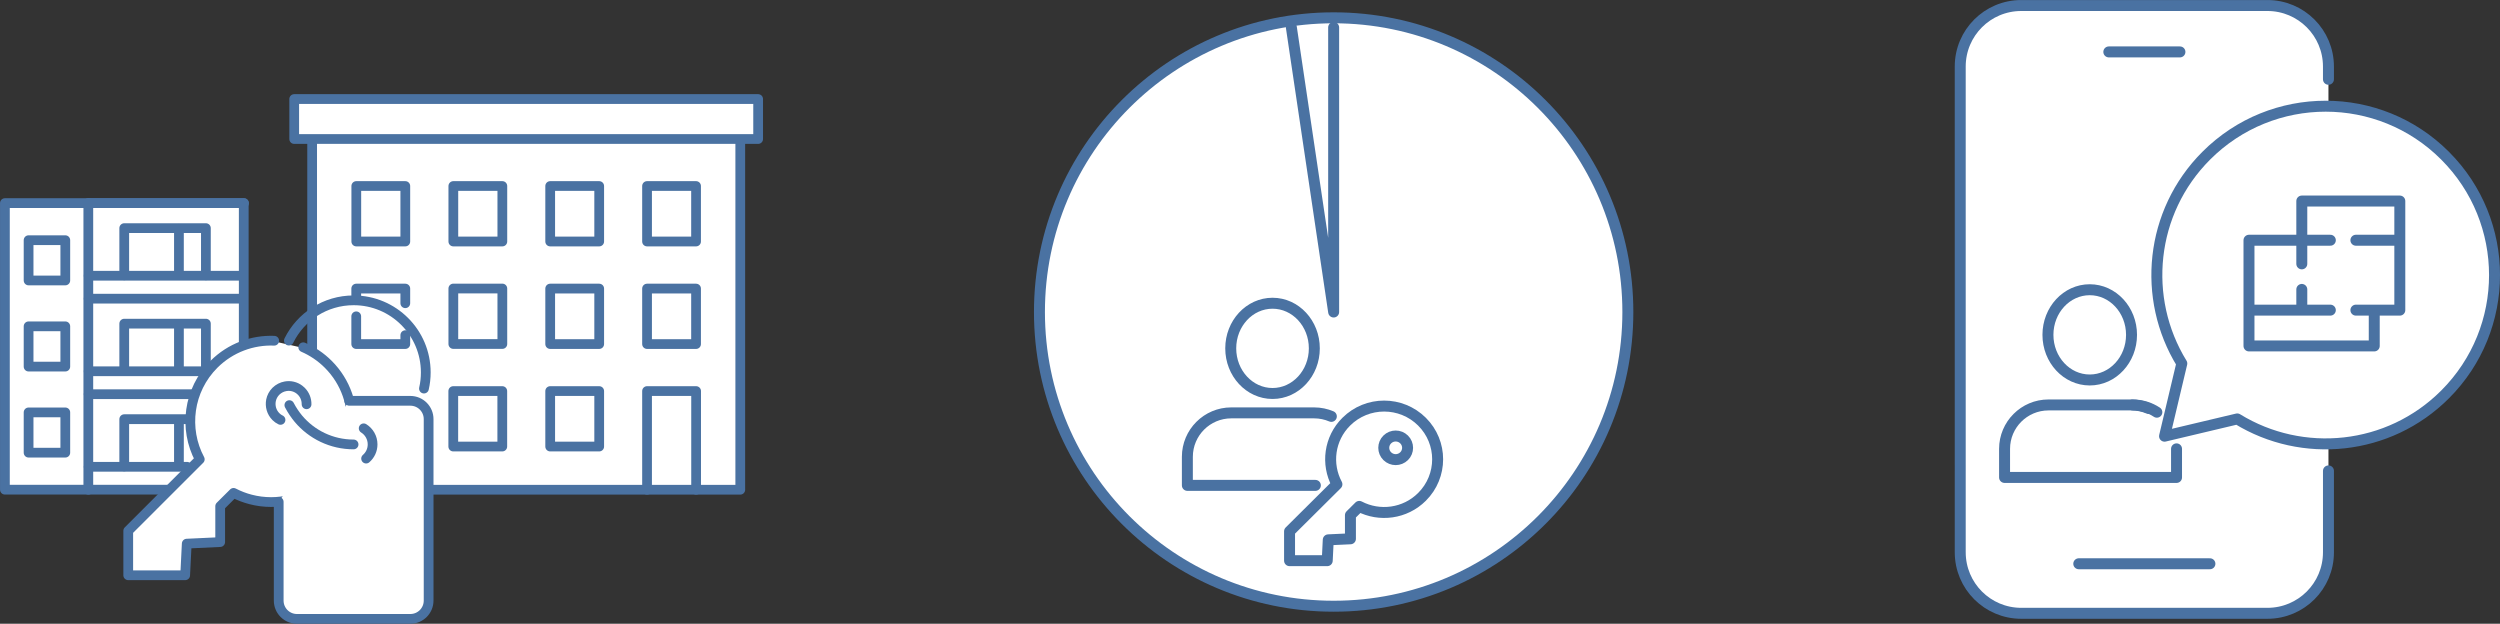
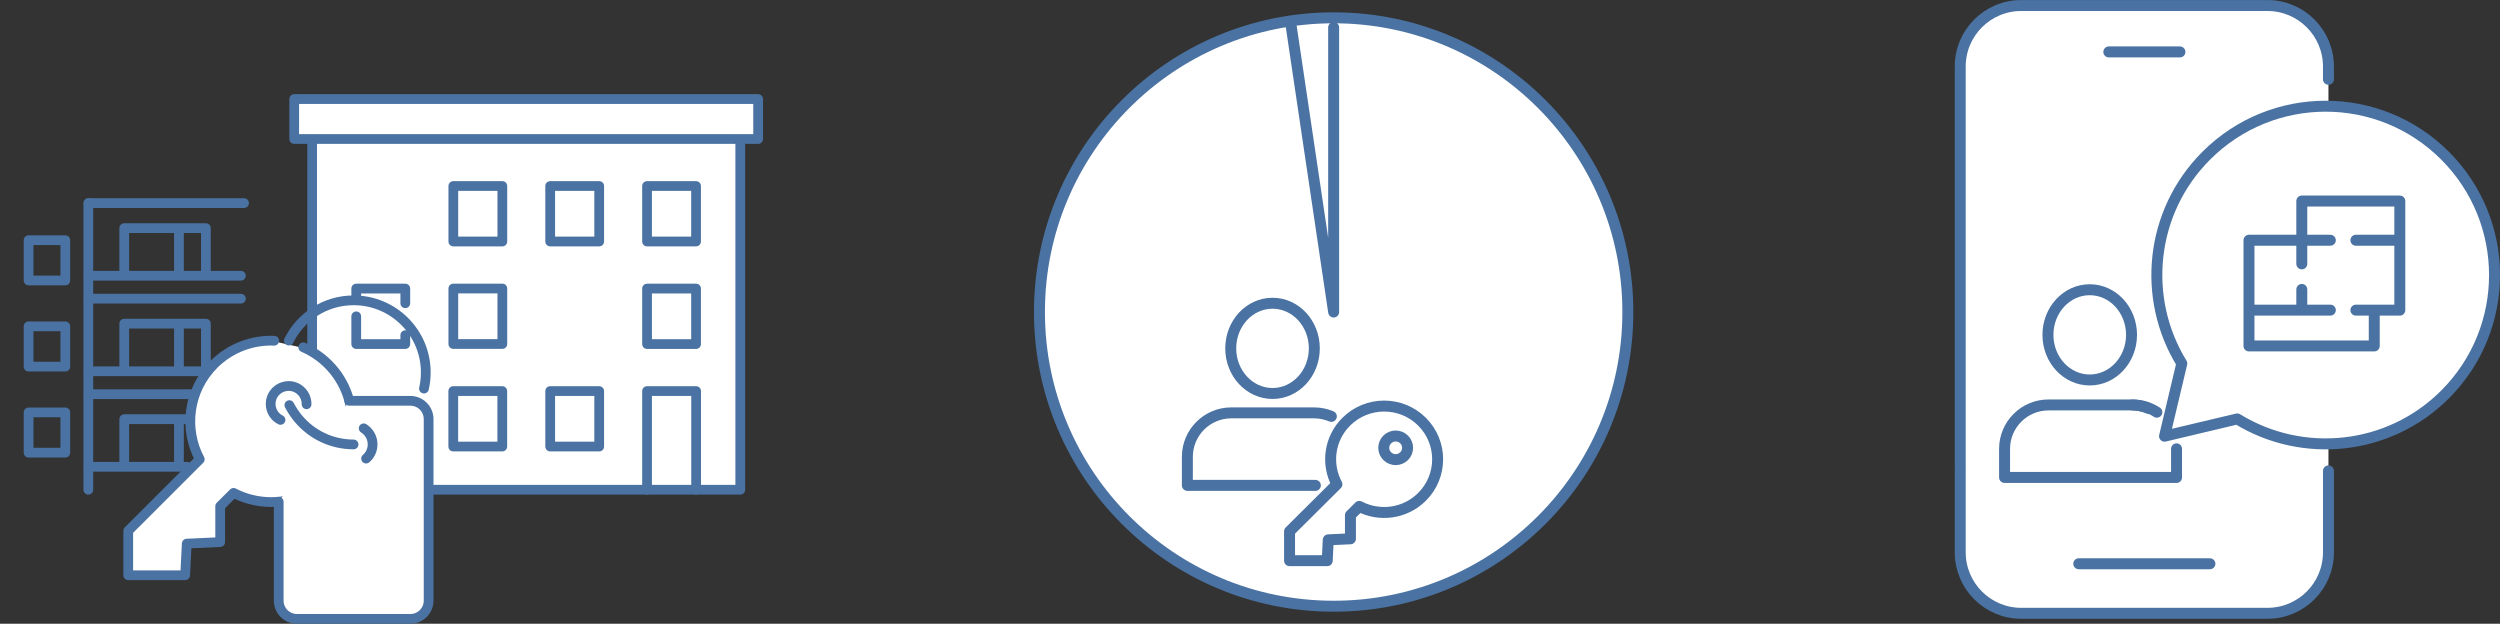
<svg xmlns="http://www.w3.org/2000/svg" id="_レイヤー_2" data-name="レイヤー 2" viewBox="0 0 412.72 102.97">
  <rect x="0" y="0" width="412.72" height="102.97" fill="#333333" stroke="none" />
  <defs>
    <style>
      .cls-1, .cls-2, .cls-3, .cls-4, .cls-5, .cls-6 {
        stroke: #4a72a2;
        stroke-linecap: round;
        stroke-linejoin: round;
      }

      .cls-1, .cls-2, .cls-4 {
        fill: none;
      }

      .cls-1, .cls-5 {
        stroke-width: 1.81px;
      }

      .cls-2, .cls-6 {
        stroke-width: 1.61px;
      }

      .cls-3, .cls-4 {
        stroke-width: 1.81px;
      }

      .cls-3, .cls-7, .cls-5, .cls-6 {
        fill: #fff;
      }
    </style>
  </defs>
  <g id="_レイヤー_1-2" data-name="レイヤー 1">
    <g>
      <polyline class="cls-6" points="122.21 22.95 122.21 80.85 51.53 80.85 51.53 22.95" />
      <g>
        <g>
-           <rect class="cls-2" x="90.83" y="47.64" width="8.09" height="9.16" />
          <rect class="cls-2" x="90.83" y="64.56" width="8.09" height="9.16" />
          <rect class="cls-2" x="74.83" y="64.56" width="8.09" height="9.16" />
          <rect class="cls-2" x="90.83" y="30.71" width="8.09" height="9.16" />
        </g>
        <g>
          <rect class="cls-2" x="106.82" y="47.64" width="8.09" height="9.16" />
          <polyline class="cls-2" points="106.82 80.85 106.82 64.56 114.92 64.56 114.92 80.85" />
          <rect class="cls-2" x="106.82" y="30.71" width="8.09" height="9.16" />
        </g>
        <g>
          <rect class="cls-2" x="74.83" y="47.64" width="8.09" height="9.16" transform="translate(157.76 104.43) rotate(-180)" />
          <rect class="cls-2" x="74.83" y="30.71" width="8.09" height="9.16" transform="translate(157.76 70.58) rotate(-180)" />
        </g>
        <g>
          <polyline class="cls-2" points="66.91 50.06 66.91 47.64 58.81 47.64 58.81 48.92" />
          <polyline class="cls-2" points="58.81 52.22 58.81 56.8 66.91 56.8 66.91 55.33" />
-           <rect class="cls-2" x="58.81" y="30.71" width="8.09" height="9.16" transform="translate(125.72 70.58) rotate(-180)" />
        </g>
      </g>
      <rect class="cls-6" x="48.57" y="16.35" width="76.59" height="6.6" transform="translate(173.73 39.3) rotate(-180)" />
    </g>
    <g>
-       <rect class="cls-6" x=".81" y="33.53" width="39.43" height="47.31" />
      <g>
        <rect class="cls-2" x="4.72" y="39.65" width="6.06" height="6.65" />
        <rect class="cls-2" x="4.72" y="53.87" width="6.06" height="6.65" />
        <rect class="cls-2" x="4.72" y="68.08" width="6.06" height="6.65" />
      </g>
      <line class="cls-2" x1="14.58" y1="33.53" x2="14.58" y2="80.85" />
      <g>
        <line class="cls-2" x1="14.64" y1="77.06" x2="30.88" y2="77.06" />
        <polyline class="cls-2" points="20.51 77 20.51 69.2 31.17 69.2" />
        <line class="cls-2" x1="29.54" y1="69.31" x2="29.54" y2="76.88" />
      </g>
      <g>
        <line class="cls-2" x1="14.64" y1="61.29" x2="36.13" y2="61.29" />
        <line class="cls-2" x1="14.64" y1="65.08" x2="32.88" y2="65.08" />
        <polyline class="cls-2" points="20.51 61.22 20.51 53.43 33.99 53.43 33.99 61.22" />
        <line class="cls-2" x1="29.54" y1="53.54" x2="29.54" y2="61.11" />
      </g>
      <g>
        <line class="cls-2" x1="14.64" y1="45.52" x2="39.77" y2="45.52" />
        <line class="cls-2" x1="14.64" y1="49.31" x2="39.77" y2="49.31" />
        <polyline class="cls-2" points="20.51 45.45 20.51 37.66 33.99 37.66 33.99 45.45" />
        <line class="cls-2" x1="29.54" y1="37.77" x2="29.54" y2="45.34" />
      </g>
      <line class="cls-2" x1="14.64" y1="33.53" x2="40.29" y2="33.53" />
    </g>
    <g>
      <path class="cls-7" d="M58.04,70.96c.37-3.83-.92-7.78-3.85-10.71-1.22-1.22-2.63-2.16-4.13-2.81l-4.8-1.08c-3.58-.14-7.21,1.16-9.95,3.89-4.25,4.25-5.03,10.65-2.34,15.69l-11.81,11.8v7.34h9.4l.26-5.22,5.52-.26v-5.92l2.21-2.2c.9.47,1.84.83,2.81,1.08,4.43,1.16,9.35,0,12.82-3.47,1.27-1.27,2.23-2.73,2.88-4.29.19-.45.35-.9.49-1.37l.48-2.48Z" />
      <g>
        <path class="cls-2" d="M50.61,66.74c.01-.78-.28-1.56-.87-2.15-.1-.1-.2-.19-.31-.27-.67-.51-1.5-.69-2.29-.55-.58.1-1.14.38-1.59.82-.43.43-.7.96-.81,1.51-.18.94.08,1.95.81,2.68.23.23.48.41.76.54h0M45.27,56.25c-3.58-.14-7.21,1.16-9.95,3.89-4.25,4.25-5.03,10.65-2.34,15.69l-11.81,11.8v7.34h9.4l.26-5.22,5.52-.26v-5.92l2.21-2.2c.9.47,1.84.83,2.81,1.08,4.43,1.16,9.35,0,12.82-3.47,1.27-1.27,2.23-2.73,2.88-4.29.19-.45.35-.9.49-1.37M50.06,57.33c1.5.65,2.91,1.59,4.13,2.81,2.93,2.93,4.22,6.89,3.85,10.71" />
        <path class="cls-7" d="M57.66,66.17h10.08c1.67,0,3.02,1.35,3.02,3.02v29.96c0,1.67-1.35,3.02-3.02,3.02h-18.71c-1.67,0-3.02-1.35-3.02-3.02v-16.3l11.66-16.67Z" />
        <path class="cls-2" d="M57.66,66.17h10.08c1.67,0,3.02,1.35,3.02,3.02v29.96c0,1.67-1.35,3.02-3.02,3.02h-18.71c-1.67,0-3.02-1.35-3.02-3.02v-16.3" />
        <path class="cls-2" d="M47.69,56.23c1.94-3.94,6-6.65,10.69-6.65,6.57,0,11.91,5.32,11.91,11.9,0,.92-.1,1.81-.3,2.67" />
        <path class="cls-2" d="M47.77,66.88c.42.81.93,1.57,1.51,2.27,2.18,2.58,5.45,4.22,9.09,4.22" />
        <path class="cls-2" d="M60.04,70.71c.88.55,1.47,1.53,1.47,2.65,0,.94-.41,1.78-1.07,2.35h0" />
      </g>
    </g>
    <circle class="cls-3" cx="220.17" cy="51.51" r="48.57" />
    <polyline class="cls-4" points="220.17 4.53 220.17 51.51 213.19 4.53" />
    <g>
      <g>
        <ellipse class="cls-3" cx="210.08" cy="57.51" rx="6.9" ry="7.45" />
        <path class="cls-3" d="M217.15,80.13h-21.13v-4.72c0-4,3.25-7.25,7.25-7.25h13.68c1.01,0,1.97.21,2.84.58" />
      </g>
      <path class="cls-3" d="M234.75,82.03c3.45-3.43,3.45-8.99,0-12.42-3.45-3.43-9.04-3.43-12.49,0-2.82,2.8-3.33,7.02-1.55,10.34l-7.82,7.77v4.84s6.22,0,6.22,0l.17-3.44,3.66-.17v-3.9l1.46-1.45c3.33,1.74,7.55,1.22,10.35-1.57ZM229.02,75.31c-.77-.76-.77-2,0-2.76.77-.76,2.01-.76,2.78,0,.77.76.77,2,0,2.76-.77.76-2.01.76-2.78,0Z" />
    </g>
    <g>
      <path class="cls-3" d="M384.4,77.74v13.44c0,5.56-4.5,10.07-10.07,10.07h-40.65c-5.56,0-10.07-4.51-10.07-10.07V10.98c0-5.56,4.51-10.07,10.07-10.07h40.65c5.56,0,10.07,4.51,10.07,10.07v2.11" />
      <line class="cls-3" x1="348.14" y1="8.57" x2="359.88" y2="8.57" />
      <line class="cls-3" x1="343.18" y1="93.07" x2="364.83" y2="93.07" />
      <path class="cls-3" d="M364.23,25.7c10.89-10.89,28.54-10.89,39.42,0,10.89,10.89,10.89,28.54,0,39.42-9.31,9.31-23.57,10.65-34.31,4.04l-12,2.85,2.85-12c-6.61-10.74-5.27-25,4.04-34.31Z" />
    </g>
    <g>
      <ellipse class="cls-3" cx="344.99" cy="55.28" rx="6.9" ry="7.45" />
      <path class="cls-4" d="M359.32,74.1v.92s0,3.8,0,3.8h-28.39v-4.72c0-4,3.25-7.25,7.25-7.25h13.68c1.01,0,1.97.21,2.84.58" />
      <path class="cls-3" d="M352.07,66.85c1.48,0,2.85.44,4,1.2" />
    </g>
    <g>
      <line class="cls-5" x1="380" y1="47.78" x2="380" y2="51.06" />
      <polyline class="cls-5" points="380 43.56 380 33.19 396.18 33.19 396.18 51.2 388.93 51.2" />
      <line class="cls-5" x1="371.42" y1="51.2" x2="384.71" y2="51.2" />
      <line class="cls-5" x1="396.04" y1="39.66" x2="388.93" y2="39.66" />
      <polyline class="cls-1" points="391.96 51.34 391.96 57.11 371.28 57.11 371.28 39.66 384.71 39.66" />
    </g>
  </g>
</svg>